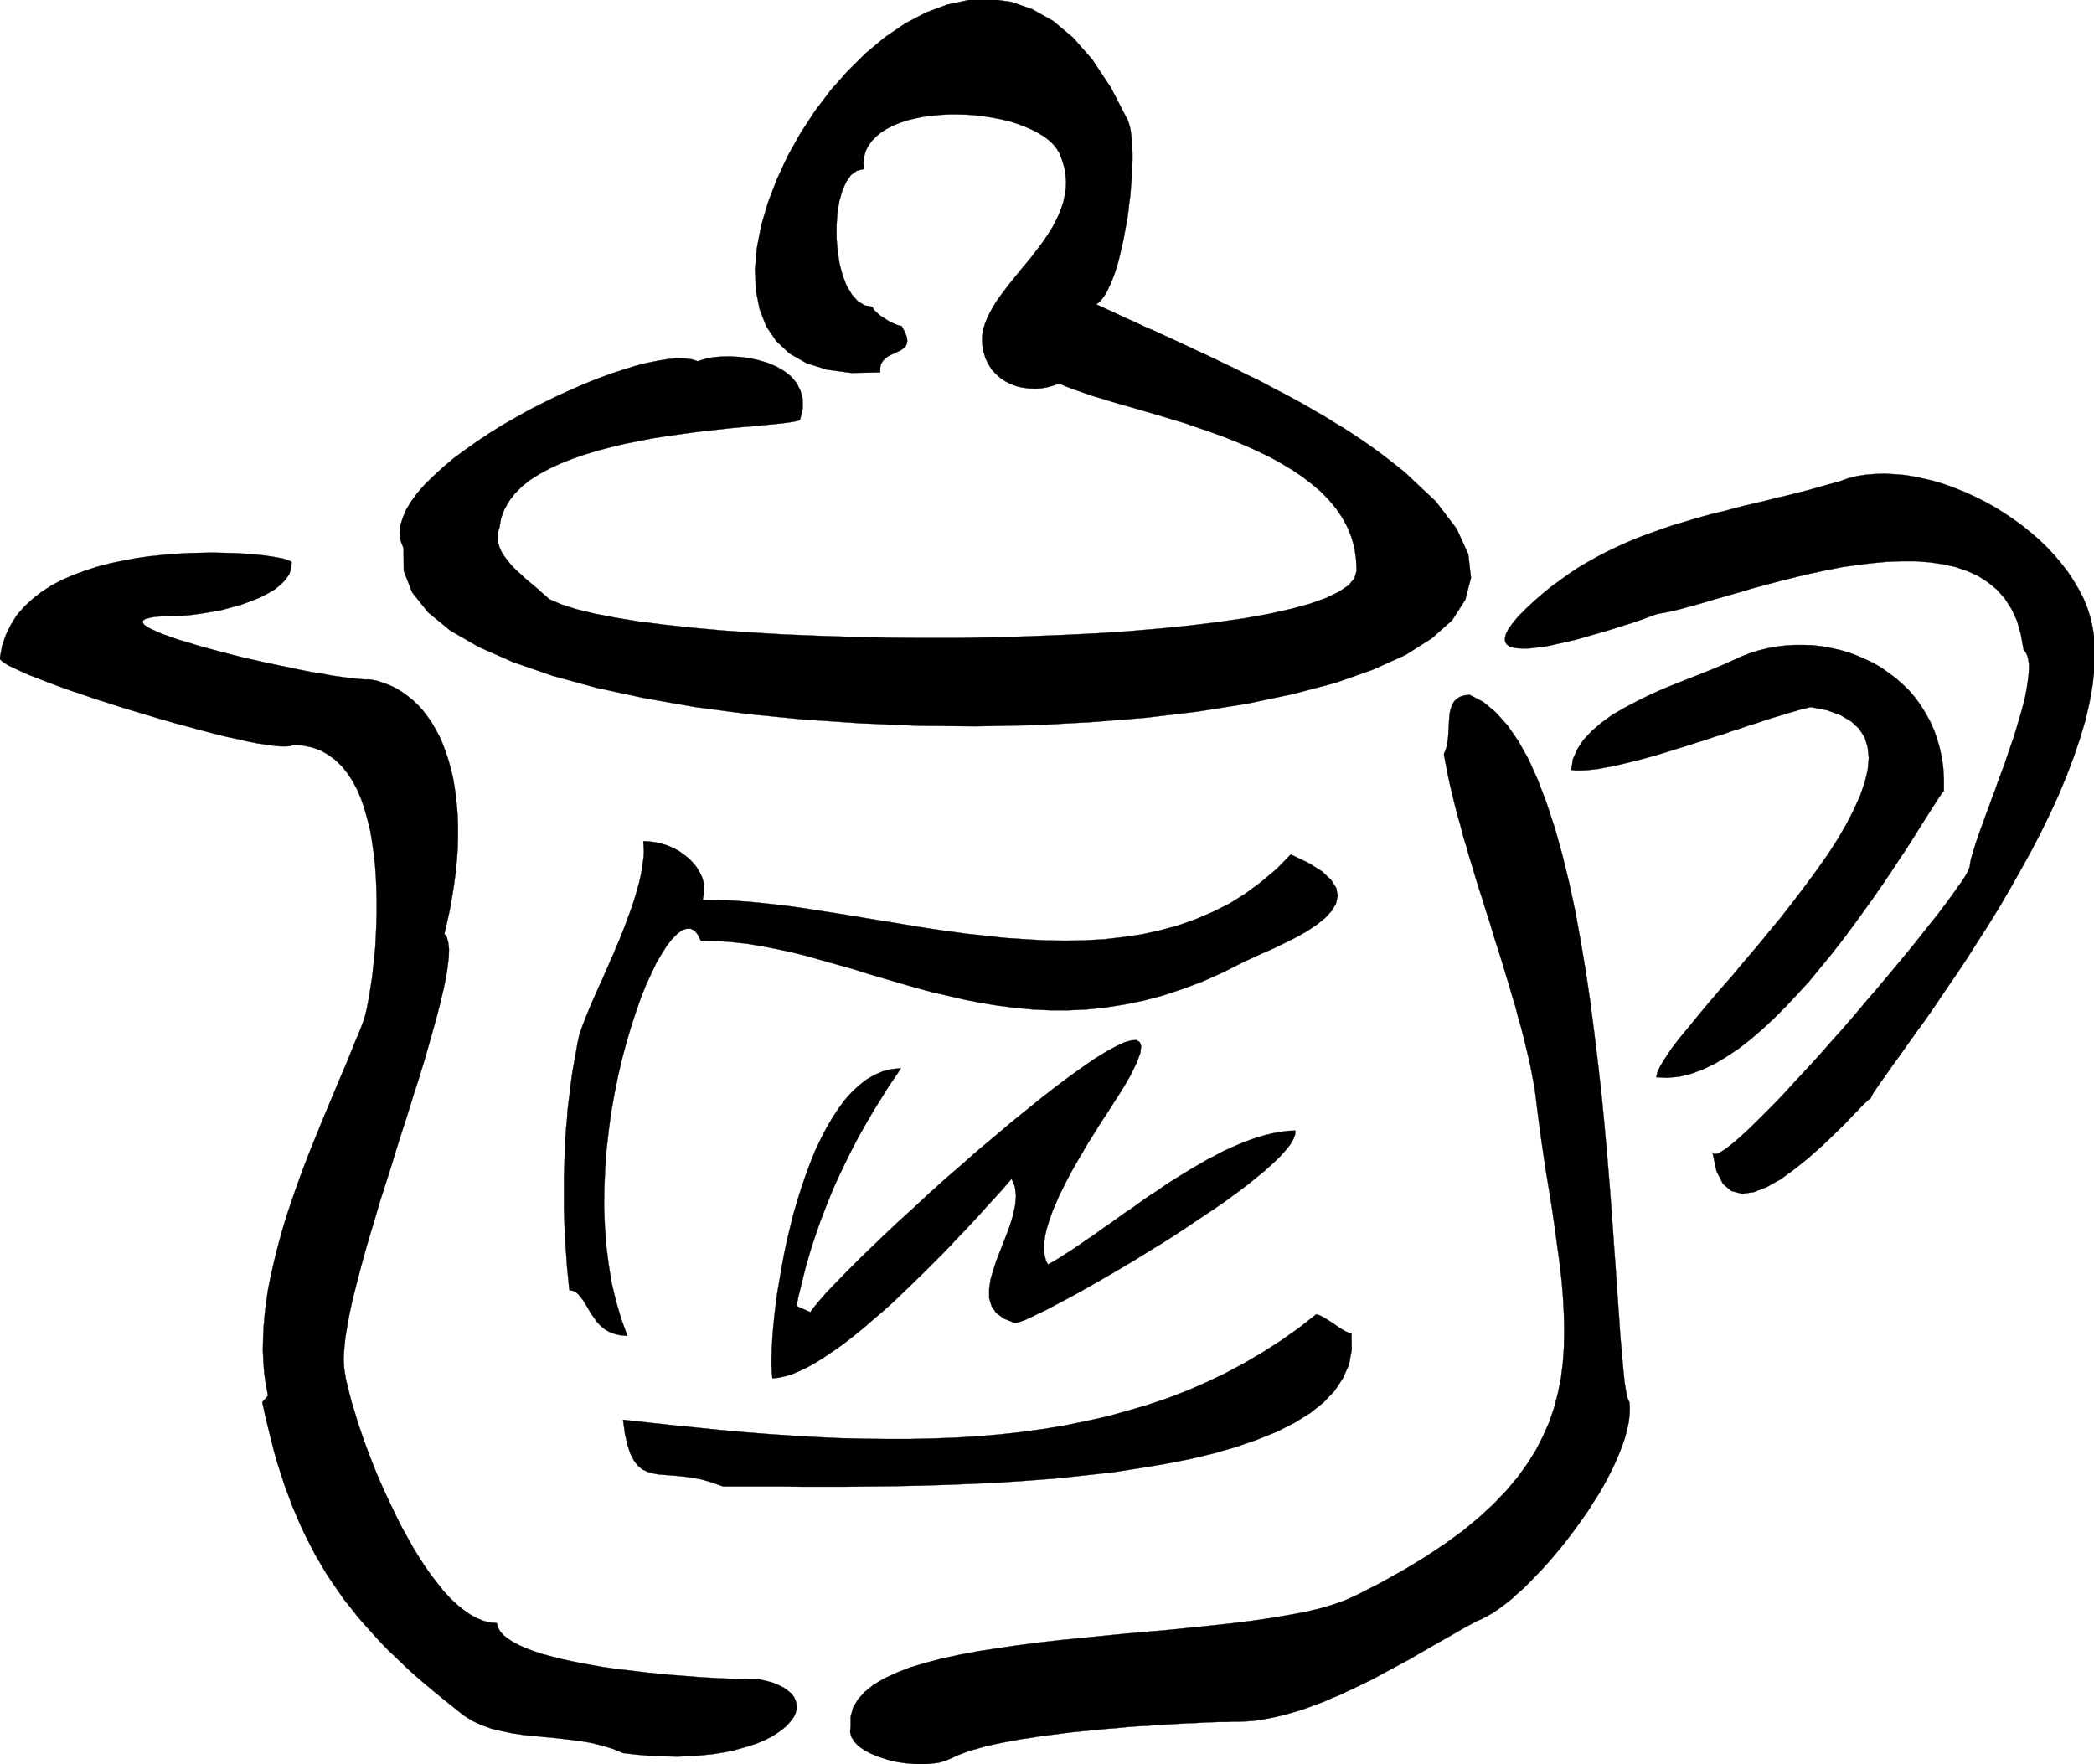
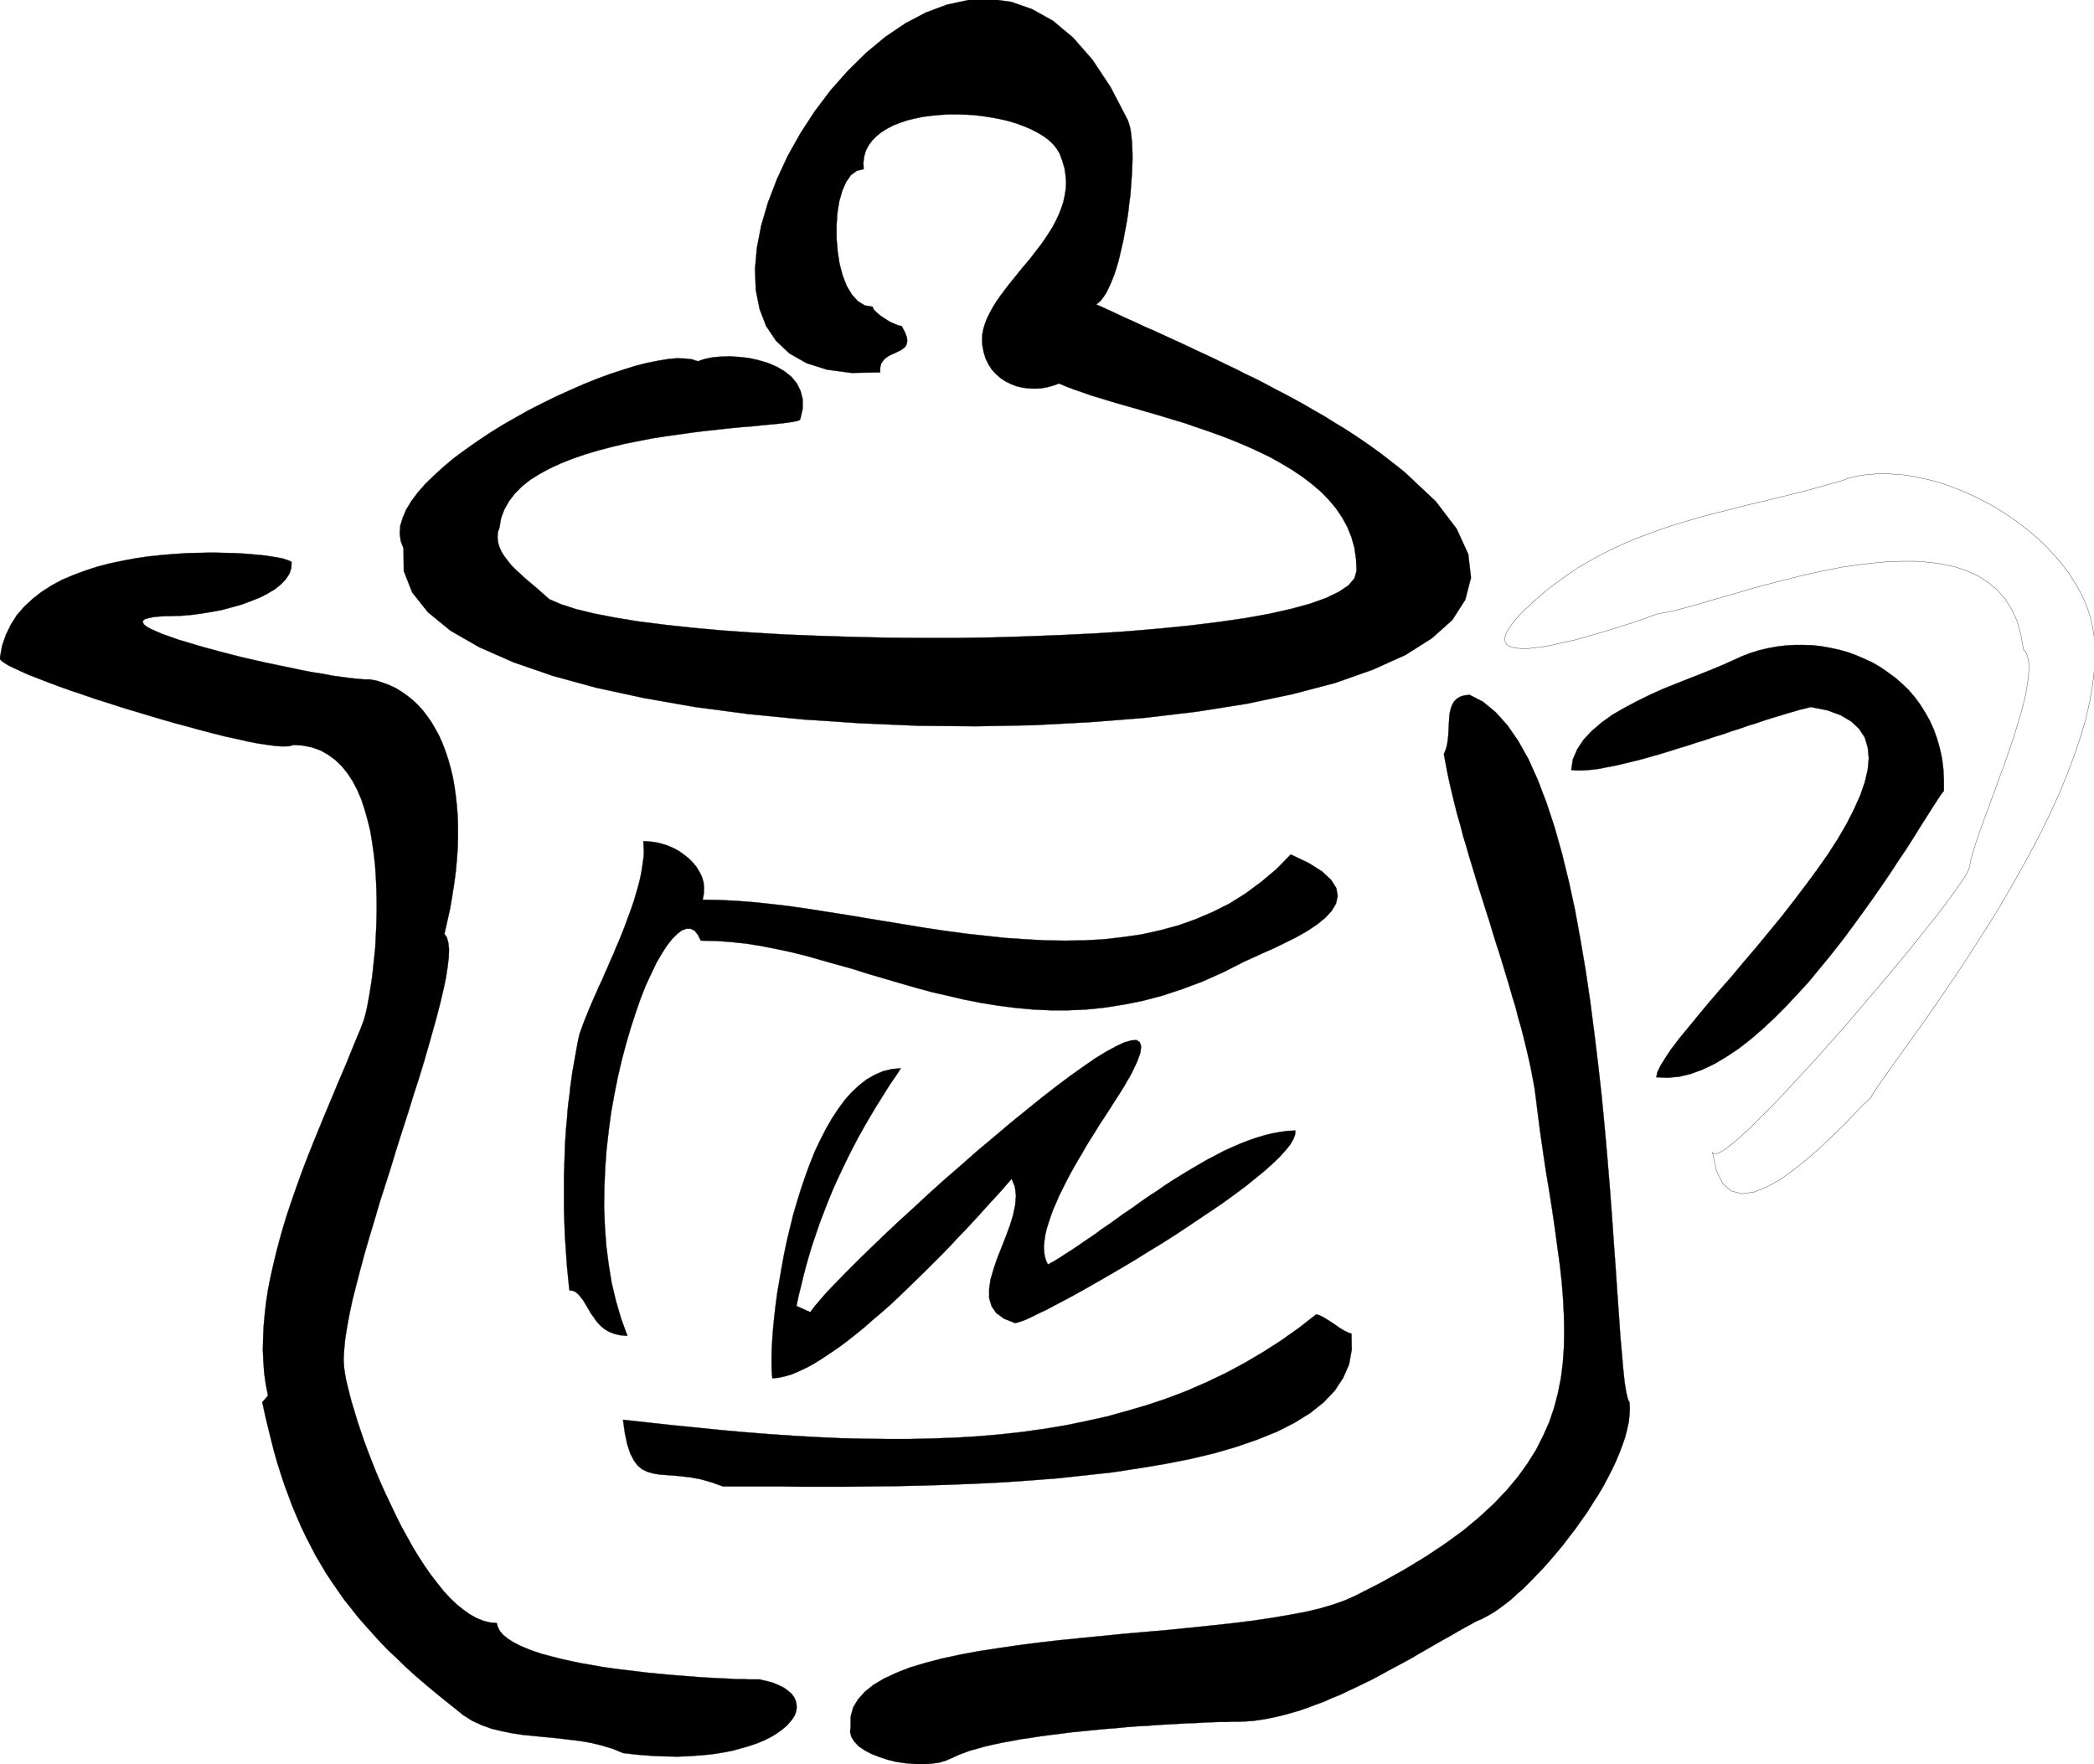
<svg xmlns="http://www.w3.org/2000/svg" fill-rule="evenodd" height="6.51in" preserveAspectRatio="none" stroke-linecap="round" viewBox="0 0 7727 6510" width="7.727in">
  <style>.pen0{stroke:#000;stroke-width:1;stroke-linejoin:round}.brush1{fill:#000}.pen1{stroke:none}</style>
  <path class="pen1 brush1" d="M1365 2507h-20l-25-2-28-3-31-4-35-5-37-7-39-6-41-8-42-9-44-9-43-9-44-10-44-10-43-11-42-11-41-11-39-11-36-11-34-10-31-11-28-10-23-10-20-9-14-8-10-8-4-8 1-6 8-6 15-4 21-4 29-2 37-1 33-1 35-3 37-5 37-6 38-7 37-10 36-10 35-13 33-13 29-15 27-16 22-18 18-19 13-20 7-21 1-22-6-4-11-4-15-5-21-4-24-4-29-4-32-3-35-3-38-2-40-1-43-1-44 1-46 1-47 3-48 4-48 5-48 7-48 9-48 10-46 12-46 15-43 16-42 18-39 21-37 24-33 26-30 28-27 31-22 35-18 37-14 40-8 44-1 5 6 7 11 8 16 10 21 10 26 12 29 13 34 13 36 14 40 15 42 15 45 15 46 16 48 15 49 16 50 15 50 15 50 15 49 14 49 13 47 13 46 12 44 11 42 9 39 9 36 7 33 5 29 4 24 2h20l15-1 10-4 37 2 34 7 31 11 28 16 26 19 24 23 21 26 19 29 17 32 15 35 12 36 11 39 10 40 7 42 6 42 5 43 3 44 2 45 1 44v43l-1 43-2 43-2 41-4 39-4 38-4 36-5 33-5 31-5 28-5 25-5 21-5 18-14 37-16 38-16 39-16 40-17 40-18 42-17 41-18 43-18 43-18 44-18 44-18 45-17 44-17 46-16 45-16 46-15 45-14 46-13 46-12 46-11 46-10 45-9 45-7 46-5 44-4 45-2 44-1 44 2 43 3 42 6 42 8 41-21 24 10 47 11 46 11 44 11 44 12 42 13 41 13 40 15 40 14 38 16 38 16 37 17 36 18 35 18 35 20 34 20 34 22 33 22 32 23 33 25 31 25 32 27 31 28 31 28 31 30 31 32 30 32 31 34 31 35 30 37 31 38 31 39 31 31 25 32 20 35 16 36 13 38 9 39 8 40 6 41 4 41 4 42 4 42 5 42 5 41 7 41 10 40 12 39 16 53 6 52 4 49 2 47 1 45-2 43-3 40-4 38-6 36-7 33-9 31-9 29-10 26-11 24-12 21-13 18-13 16-13 13-14 11-14 8-13 5-14 2-14-1-13-3-13-6-13-9-12-13-11-15-11-18-9-21-9-25-7-27-6h-37l-24-1h-26l-29-2-32-1-34-2-35-2-37-3-39-3-39-3-41-4-41-4-41-5-42-5-41-5-41-6-40-7-40-7-38-8-36-8-35-9-34-9-30-10-29-11-25-11-23-12-20-13-16-13-12-14-8-15-4-15-25-2-24-6-25-10-25-14-24-17-25-20-24-23-24-26-23-29-24-31-23-33-22-34-22-36-21-38-21-38-20-40-19-40-19-40-18-40-17-40-16-40-15-39-14-38-13-38-12-36-10-34-10-32-8-31-7-28-6-25-4-23-3-20-2-31 2-36 4-41 7-44 9-49 11-51 14-55 15-58 16-59 18-62 19-63 19-65 21-65 21-66 20-66 21-66 21-65 20-65 20-62 19-62 17-59 16-57 15-54 13-51 11-47 9-43 6-40 4-34 1-30-3-25-5-18-9-13 11-48 10-46 8-46 7-45 6-45 4-43 3-42 1-41v-40l-1-39-3-38-4-36-5-36-6-34-8-33-9-32-10-30-11-29-12-27-14-26-14-24-16-23-16-21-18-20-19-18-20-16-21-15-21-13-23-11-24-9-24-8-26-5z" />
  <path class="pen0" fill="none" d="M1365 2507h0-20l-25-2-28-3-31-4-35-5-37-7-39-6-41-8-42-9-44-9-43-9-44-10-44-10-43-11-42-11-41-11-39-11-36-11-34-10-31-11-28-10-23-10-20-9-14-8-10-8-4-8 1-6 8-6 15-4 21-4 29-2 37-1h0l33-1 35-3 37-5 37-6 38-7 37-10 36-10 35-13 33-13 29-15 27-16 22-18 18-19 13-20 7-21 1-22h0l-6-4-11-4-15-5-21-4-24-4-29-4-32-3-35-3-38-2-40-1-43-1-44 1-46 1-47 3-48 4-48 5-48 7-48 9-48 10-46 12-46 15-43 16-42 18-39 21-37 24-33 26-30 28-27 31-22 35-18 37-14 40-8 44h0l-1 5 6 7 11 8 16 10 21 10 26 12 29 13 34 13 36 14 40 15 42 15 45 15 46 16 48 15 49 16 50 15 50 15 50 15 49 14 49 13 47 13 46 12 44 11 42 9 39 9 36 7 33 5 29 4 24 2h20l15-1 10-4h0l37 2 34 7 31 11 28 16 26 19 24 23 21 26 19 29 17 32 15 35 12 36 11 39 10 40 7 42 6 42 5 43 3 44 2 45 1 44v43l-1 43-2 43-2 41-4 39-4 38-4 36-5 33-5 31-5 28-5 25-5 21-5 18h0l-14 37-16 38-16 39-16 40-17 40-18 42-17 41-18 43-18 43-18 44-18 44-18 45-17 44-17 46-16 45-16 46-15 45-14 46-13 46-12 46-11 46-10 45-9 45-7 46-5 44-4 45-2 44-1 44 2 43 3 42 6 42 8 41-21 24h0l10 47 11 46 11 44 11 44 12 42 13 41 13 40 15 40 14 38 16 38 16 37 17 36 18 35 18 35 20 34 20 34 22 33 22 32 23 33 25 31 25 32 27 31 28 31 28 31 30 31 32 30 32 31 34 31 35 30 37 31 38 31 39 31h0l31 25 32 20 35 16 36 13 38 9 39 8 40 6 41 4 41 4 42 4 42 5 42 5 41 7 41 10 40 12 39 16h0l53 6 52 4 49 2 47 1 45-2 43-3 40-4 38-6 36-7 33-9 31-9 29-10 26-11 24-12 21-13 18-13 16-13 13-14 11-14 8-13 5-14 2-14-1-13-3-13-6-13-9-12-13-11-15-11-18-9-21-9-25-7-27-6h0-37l-24-1h-26l-29-2-32-1-34-2-35-2-37-3-39-3-39-3-41-4-41-4-41-5-42-5-41-5-41-6-40-7-40-7-38-8-36-8-35-9-34-9-30-10-29-11-25-11-23-12-20-13-16-13-12-14-8-15-4-15h0l-25-2-24-6-25-10-25-14-24-17-25-20-24-23-24-26-23-29-24-31-23-33-22-34-22-36-21-38-21-38-20-40-19-40-19-40-18-40-17-40-16-40-15-39-14-38-13-38-12-36-10-34-10-32-8-31-7-28-6-25-4-23-3-20h0l-2-31 2-36 4-41 7-44 9-49 11-51 14-55 15-58 16-59 18-62 19-63 19-65 21-65 21-66 20-66 21-66 21-65 20-65 20-62 19-62 17-59 16-57 15-54 13-51 11-47 9-43 6-40 4-34 1-30-3-25-5-18-9-13h0l11-48 10-46 8-46 7-45 6-45 4-43 3-42 1-41v-40l-1-39-3-38-4-36-5-36-6-34-8-33-9-32-10-30-11-29-12-27-14-26-14-24-16-23-16-21-18-20-19-18-20-16-21-15-21-13-23-11-24-9-24-8-26-5" />
  <path class="pen1 brush1" d="m2027 2211-16-14-17-15-17-15-18-15-19-16-17-16-18-16-16-16-14-17-13-17-11-17-8-18-5-17-2-18 1-19 6-18 6-35 12-32 17-30 22-29 26-26 30-24 35-22 37-20 41-19 43-17 46-16 47-14 49-13 50-12 50-10 51-10 51-8 50-7 50-7 48-6 47-5 45-5 43-4 39-3 37-4 33-3 30-3 25-3 20-3 16-3 10-3 4-4 9-39v-35l-8-31-14-28-20-24-25-20-29-17-33-14-34-10-36-8-36-4-35-2-34 1-31 3-28 6-24 8-21-7-26-3-30-1-33 3-37 6-40 8-43 11-45 14-46 15-49 18-50 20-50 22-51 23-51 25-51 26-50 28-49 28-48 30-45 30-44 31-42 31-38 32-35 32-32 31-28 32-23 31-19 31-13 31-9 29-2 29 4 28 10 26 1 84 31 79 58 73 83 68 106 61 127 56 145 50 161 44 176 38 188 33 197 26 204 20 210 14 212 9 213 2 212-4 208-11 202-16 194-23 183-29 171-36 156-41 139-49 120-54 98-62 75-67 48-75 21-81-10-87-43-94-77-101-115-108-30-24-31-24-31-24-32-23-33-23-33-22-34-22-35-21-35-22-35-20-36-21-36-20-37-20-37-19-37-20-37-19-38-18-37-19-38-18-37-18-38-18-37-17-38-18-37-17-37-17-37-17-37-16-36-17-36-16-36-17-35-16-35-16 9-6 9-9 9-12 9-13 8-16 8-17 8-19 8-21 7-22 7-23 6-25 6-26 6-26 5-27 5-27 5-28 4-28 3-28 4-28 2-27 2-27 2-27 1-26 1-24v-24l-1-23-1-21-2-19-2-18-3-16-4-14-4-12-64-123-67-101-71-81-74-62-77-43-77-27-79-11-79 4-79 17-78 29-76 40-74 50-71 59-67 66-64 72-58 77-53 81-47 84-40 86-33 86-25 85-16 83-7 79 3 76 14 70 24 63 37 55 49 46 63 36 76 24 90 12 106-2v-17l3-14 7-11 8-9 11-8 11-6 12-5 12-6 11-5 10-7 8-7 5-10 2-12-2-14-7-18-12-22-11-2-15-6-18-8-17-11-17-11-14-12-11-11-4-10-29-5-26-16-22-25-19-32-15-39-11-42-7-46-4-48v-47l3-46 7-43 11-39 14-32 18-26 22-16 25-6-1-24 3-23 6-21 10-19 13-18 16-16 18-15 21-13 23-12 25-10 27-9 29-7 29-6 31-4 31-3 33-2h32l33 1 32 2 32 4 32 5 31 6 30 7 29 9 27 10 26 11 23 12 22 13 19 14 17 16 13 16 11 18 10 27 8 27 4 26 2 25-1 25-4 25-5 24-8 24-9 23-11 23-12 23-14 22-15 23-15 21-17 22-16 21-18 22-17 20-17 21-17 21-16 20-16 21-15 20-14 20-13 21-11 20-10 20-8 20-6 20-4 20-1 21 1 20 5 26 7 23 11 22 12 19 15 16 17 15 18 12 20 10 21 8 21 5 23 3 23 1 23-1 23-4 22-6 22-8 26 11 29 11 32 11 34 12 37 11 39 12 41 12 43 12 44 13 45 13 46 14 47 14 46 16 47 16 47 17 46 18 45 19 44 20 43 21 41 23 40 24 37 25 35 27 33 28 29 30 26 31 23 34 19 35 15 37 11 39 6 42 2 43-8 28-22 26-36 24-48 23-59 21-70 19-80 18-89 16-97 14-105 13-110 11-116 10-121 8-124 6-127 5-130 4-130 2h-131l-130-1-129-3-126-4-124-5-119-7-114-8-109-10-101-11-95-12-86-14-77-15-66-16-56-18-44-19z" />
  <path class="pen0" fill="none" d="M2027 2211h0l-16-14-17-15-17-15-18-15-19-16-17-16-18-16-16-16-14-17-13-17-11-17-8-18-5-17-2-18 1-19 6-18h0l6-35 12-32 17-30 22-29 26-26 30-24 35-22 37-20 41-19 43-17 46-16 47-14 49-13 50-12 50-10 51-10 51-8 50-7 50-7 48-6 47-5 45-5 43-4 39-3 37-4 33-3 30-3 25-3 20-3 16-3 10-3 4-4h0l9-39v-35l-8-31-14-28-20-24-25-20-29-17-33-14-34-10-36-8-36-4-35-2-34 1-31 3-28 6-24 8h0l-21-7-26-3-30-1-33 3-37 6-40 8-43 11-45 14-46 15-49 18-50 20-50 22-51 23-51 25-51 26-50 28-49 28-48 30-45 30-44 31-42 31-38 32-35 32-32 31-28 32-23 31-19 31-13 31-9 29-2 29 4 28 10 26h0l1 84 31 79 58 73 83 68 106 61 127 56 145 50 161 44 176 38 188 33 197 26 204 20 210 14 212 9 213 2 212-4 208-11 202-16 194-23 183-29 171-36 156-41 139-49 120-54 98-62 75-67 48-75 21-81-10-87-43-94-77-101-115-108h0l-30-24-31-24-31-24-32-23-33-23-33-22-34-22-35-21-35-22-35-20-36-21-36-20-37-20-37-19-37-20-37-19-38-18-37-19-38-18-37-18-38-18-37-17-38-18-37-17-37-17-37-17-37-16-36-17-36-16-36-17-35-16-35-16h0l9-6 9-9 9-12 9-13 8-16 8-17 8-19 8-21 7-22 7-23 6-25 6-26 6-26 5-27 5-27 5-28 4-28 3-28 4-28 2-27 2-27 2-27 1-26 1-24v-24l-1-23-1-21-2-19-2-18-3-16-4-14-4-12h0l-64-123-67-101-71-81-74-62-77-43-77-27-79-11-79 4-79 17-78 29-76 40-74 50-71 59-67 66-64 72-58 77-53 81-47 84-40 86-33 86-25 85-16 83-7 79 3 76 14 70 24 63 37 55 49 46 63 36 76 24 90 12 106-2h0v-17l3-14 7-11 8-9 11-8 11-6 12-5 12-6 11-5 10-7 8-7 5-10 2-12-2-14-7-18-12-22h0l-11-2-15-6-18-8-17-11-17-11-14-12-11-11-4-10h0l-29-5-26-16-22-25-19-32-15-39-11-42-7-46-4-48v-47l3-46 7-43 11-39 14-32 18-26 22-16 25-6h0l-1-24 3-23 6-21 10-19 13-18 16-16 18-15 21-13 23-12 25-10 27-9 29-7 29-6 31-4 31-3 33-2h32l33 1 32 2 32 4 32 5 31 6 30 7 29 9 27 10 26 11 23 12 22 13 19 14 17 16 13 16 11 18h0l10 27 8 27 4 26 2 25-1 25-4 25-5 24-8 24-9 23-11 23-12 23-14 22-15 23-15 21-17 22-16 21-18 22-17 20-17 21-17 21-16 20-16 21-15 20-14 20-13 21-11 20-10 20-8 20-6 20-4 20-1 21 1 20h0l5 26 7 23 11 22 12 19 15 16 17 15 18 12 20 10 21 8 21 5 23 3 23 1 23-1 23-4 22-6 22-8h0l26 11 29 11 32 11 34 12 37 11 39 12 41 12 43 12 44 13 45 13 46 14 47 14 46 16 47 16 47 17 46 18 45 19 44 20 43 21 41 23 40 24 37 25 35 27 33 28 29 30 26 31 23 34 19 35 15 37 11 39 6 42 2 43h0l-8 28-22 26-36 24-48 23-59 21-70 19-80 18-89 16-97 14-105 13-110 11-116 10-121 8-124 6-127 5-130 4-130 2h-131l-130-1-129-3-126-4-124-5-119-7-114-8-109-10-101-11-95-12-86-14-77-15-66-16-56-18-44-19" />
  <path class="pen1 brush1" d="m2593 3320 4-22 1-22-2-21-6-20-9-18-11-18-14-17-15-15-18-14-18-13-21-11-21-9-22-7-22-5-23-3-22-1 1 19 1 19-1 20-3 21-3 22-4 22-5 23-6 23-7 24-7 24-8 24-9 25-9 24-9 25-10 25-10 25-11 25-10 25-11 24-10 24-11 24-10 24-11 23-10 23-10 22-9 21-9 21-8 20-8 20-7 18-6 17-6 17-6 27-5 28-5 28-5 28-5 28-4 29-4 29-3 29-4 29-3 29-2 30-3 30-2 29-2 30-1 30-1 30-1 31-1 30v121l1 30 1 30 1 30 2 31 2 30 2 29 2 30 3 30 3 30 3 29 13 2 11 5 10 9 9 11 9 12 9 15 9 15 9 16 11 15 11 16 13 14 15 13 17 10 20 8 22 5 26 2-23-63-19-65-16-67-11-68-9-70-5-70-3-71 1-71 3-71 5-70 8-70 9-68 12-67 13-65 15-64 16-60 17-58 18-55 18-52 19-48 20-43 19-40 20-34 19-30 19-24 19-19 17-13 17-6h15l15 7 12 15 11 22 56 1 56 4 56 6 56 9 56 11 56 12 56 14 56 16 57 16 57 16 57 18 58 17 58 17 59 17 59 16 61 14 60 14 62 12 62 10 63 8 64 6 65 3h66l67-3 68-7 70-11 70-14 72-19 73-24 75-28 76-34 77-39 33-15 37-17 41-18 41-20 42-21 39-22 36-24 31-25 24-26 16-27 6-28-5-29-19-30-33-31-49-31-67-32-53 54-56 47-58 43-59 37-62 31-63 27-65 23-67 18-68 15-69 10-70 8-71 4-72 1-73-1-73-4-74-5-74-8-73-8-74-10-74-11-73-12-73-12-73-12-72-12-70-11-70-11-69-10-67-8-67-7-64-5-63-3-61-1z" />
  <path class="pen0" fill="none" d="M2593 3320h0l4-22 1-22-2-21-6-20-9-18-11-18-14-17-15-15-18-14-18-13-21-11-21-9-22-7-22-5-23-3-22-1h0l1 19 1 19-1 20-3 21-3 22-4 22-5 23-6 23-7 24-7 24-8 24-9 25-9 24-9 25-10 25-10 25-11 25-10 25-11 24-10 24-11 24-10 24-11 23-10 23-10 22-9 21-9 21-8 20-8 20-7 18-6 17-6 17h0l-6 27-5 28-5 28-5 28-5 28-4 29-4 29-3 29-4 29-3 29-2 30-3 30-2 29-2 30-1 30-1 30-1 31-1 30v121l1 30 1 30 1 30 2 31 2 30 2 29 2 30 3 30 3 30 3 29h0l13 2 11 5 10 9 9 11 9 12 9 15 9 15 9 16 11 15 11 16 13 14 15 13 17 10 20 8 22 5 26 2h0l-23-63-19-65-16-67-11-68-9-70-5-70-3-71 1-71 3-71 5-70 8-70 9-68 12-67 13-65 15-64 16-60 17-58 18-55 18-52 19-48 20-43 19-40 20-34 19-30 19-24 19-19 17-13 17-6h15l15 7 12 15 11 22h0l56 1 56 4 56 6 56 9 56 11 56 12 56 14 56 16 57 16 57 16 57 18 58 17 58 17 59 17 59 16 61 14 60 14 62 12 62 10 63 8 64 6 65 3h66l67-3 68-7 70-11 70-14 72-19 73-24 75-28 76-34 77-39h0l33-15 37-17 41-18 41-20 42-21 39-22 36-24 31-25 24-26 16-27 6-28-5-29-19-30-33-31-49-31-67-32h0l-53 54-56 47-58 43-59 37-62 31-63 27-65 23-67 18-68 15-69 10-70 8-71 4-72 1-73-1-73-4-74-5-74-8-73-8-74-10-74-11-73-12-73-12-73-12-72-12-70-11-70-11-69-10-67-8-67-7-64-5-63-3-61-1" />
  <path class="pen1 brush1" d="m2939 4819 8-38 9-36 9-37 9-35 10-35 10-34 11-33 11-32 11-32 12-31 12-31 12-30 12-29 13-29 13-28 13-27 13-27 13-26 13-25 13-25 14-25 13-23 14-24 13-22 13-22 14-22 13-21 13-21 13-20 13-19 13-19 12-19-33 3-33 8-30 13-30 17-28 22-27 25-26 29-24 33-23 35-22 38-21 41-20 42-18 45-17 46-16 47-15 48-14 48-12 49-12 50-10 48-9 49-8 47-8 46-6 45-5 43-4 41-3 38-2 36-1 33v30l1 27 2 22 22-2 23-5 25-7 26-11 28-13 28-15 29-18 30-20 31-21 31-23 32-25 32-26 32-28 33-28 33-29 32-30 32-31 32-31 32-31 31-31 30-30 30-31 28-30 28-29 27-29 25-27 24-27 23-25 21-23 20-22 17-20 16-18 12 29 4 33-3 35-8 38-12 39-15 40-16 41-16 40-13 39-11 38-5 35v33l9 30 17 25 29 21 40 16 7-1 13-4 17-6 22-10 26-13 30-14 34-18 36-19 39-21 41-23 44-25 45-26 46-27 47-28 48-30 48-29 47-30 47-31 46-31 45-30 44-30 41-30 39-29 36-29 33-27 29-26 26-25 22-24 17-21 12-20 7-18 1-15-27 1-29 4-28 5-29 7-30 9-29 10-31 12-30 13-31 14-30 16-31 16-31 18-31 18-31 19-31 19-31 20-30 21-31 20-30 21-29 21-30 20-29 21-28 20-28 19-27 20-27 18-26 18-25 17-25 16-23 15-23 14-22 12-7-14-5-17-2-17-1-19 2-20 3-21 5-22 7-23 8-24 9-25 11-25 11-26 13-26 13-26 14-27 15-27 15-26 16-27 15-26 16-26 16-25 15-25 16-24 15-23 14-22 14-22 13-20 12-19 11-18 9-16 9-15 7-13 20-42 12-33 3-24-5-15-12-8-18 1-26 7-30 14-37 20-41 25-45 31-49 35-52 39-54 42-57 46-59 48-59 50-61 51-60 53-60 52-59 53-57 53-56 51-53 50-50 48-46 45-42 42-38 39-33 34-27 31-21 25-14 19-51-23z" />
  <path class="pen0" fill="none" d="M2939 4819h0l8-38 9-36 9-37 9-35 10-35 10-34 11-33 11-32 11-32 12-31 12-31 12-30 12-29 13-29 13-28 13-27 13-27 13-26 13-25 13-25 14-25 13-23 14-24 13-22 13-22 14-22 13-21 13-21 13-20 13-19 13-19 12-19h0l-33 3-33 8-30 13-30 17-28 22-27 25-26 29-24 33-23 35-22 38-21 41-20 42-18 45-17 46-16 47-15 48-14 48-12 49-12 50-10 48-9 49-8 47-8 46-6 45-5 43-4 41-3 38-2 36-1 33v30l1 27 2 22h0l22-2 23-5 25-7 26-11 28-13 28-15 29-18 30-20 31-21 31-23 32-25 32-26 32-28 33-28 33-29 32-30 32-31 32-31 32-31 31-31 30-30 30-31 28-30 28-29 27-29 25-27 24-27 23-25 21-23 20-22 17-20 16-18h0l12 29 4 33-3 35-8 38-12 39-15 40-16 41-16 40-13 39-11 38-5 35v33l9 30 17 25 29 21 40 16h0l7-1 13-4 17-6 22-10 26-13 30-14 34-18 36-19 39-21 41-23 44-25 45-26 46-27 47-28 48-30 48-29 47-30 47-31 46-31 45-30 44-30 41-30 39-29 36-29 33-27 29-26 26-25 22-24 17-21 12-20 7-18 1-15h0l-27 1-29 4-28 5-29 7-30 9-29 10-31 12-30 13-31 14-30 16-31 16-31 18-31 18-31 19-31 19-31 20-30 21-31 20-30 21-29 21-30 20-29 21-28 20-28 19-27 20-27 18-26 18-25 17-25 16-23 15-23 14-22 12h0l-7-14-5-17-2-17-1-19 2-20 3-21 5-22 7-23 8-24 9-25 11-25 11-26 13-26 13-26 14-27 15-27 15-26 16-27 15-26 16-26 16-25 15-25 16-24 15-23 14-22 14-22 13-20 12-19 11-18 9-16 9-15 7-13h0l20-42 12-33 3-24-5-15-12-8-18 1-26 7-30 14-37 20-41 25-45 31-49 35-52 39-54 42-57 46-59 48-59 50-61 51-60 53-60 52-59 53-57 53-56 51-53 50-50 48-46 45-42 42-38 39-33 34-27 31-21 25-14 19-51-23" />
  <path class="pen1 brush1" d="m2299 5239 7 51 9 41 11 33 13 25 14 19 17 14 19 9 21 6 23 4 26 2 28 2 31 3 33 4 37 7 38 11 42 15h217l73 1h162l89-1 92-1 96-2 99-3 100-4 102-5 102-7 103-8 102-11 100-11 98-15 96-16 92-18 88-21 83-24 78-27 72-29 65-33 58-36 49-39 41-43 31-47 22-50 10-55-1-59-11-3-16-8-18-11-20-14-20-13-18-11-16-8-11-3-64 50-65 46-67 43-68 40-69 37-71 34-71 31-73 28-74 25-75 22-76 21-77 17-78 16-79 13-79 11-81 9-82 7-82 5-84 3-84 2h-85l-85-1-87-2-86-4-88-5-88-6-89-7-89-8-90-9-90-9-91-10-91-10z" />
  <path class="pen0" fill="none" d="M2299 5239h0l7 51 9 41 11 33 13 25 14 19 17 14 19 9 21 6 23 4 26 2 28 2 31 3 33 4 37 7 38 11 42 15h217l73 1h162l89-1 92-1 96-2 99-3 100-4 102-5 102-7 103-8 102-11 100-11 98-15 96-16 92-18 88-21 83-24 78-27 72-29 65-33 58-36 49-39 41-43 31-47 22-50 10-55-1-59h0l-11-3-16-8-18-11-20-14-20-13-18-11-16-8-11-3h0l-64 50-65 46-67 43-68 40-69 37-71 34-71 31-73 28-74 25-75 22-76 21-77 17-78 16-79 13-79 11-81 9-82 7-82 5-84 3-84 2h-85l-85-1-87-2-86-4-88-5-88-6-89-7-89-8-90-9-90-9-91-10-91-10" />
-   <path class="pen1 brush1" d="m4570 6353 27-1 28-2 28-4 29-5 28-6 29-7 29-8 30-9 29-10 29-11 30-11 29-13 30-12 29-14 30-14 29-14 29-14 28-15 29-16 28-15 28-15 28-15 27-16 26-15 26-15 26-15 25-14 25-14 24-14 23-13 22-12 22-12 19-8 19-10 21-12 21-14 23-17 23-18 23-21 24-21 24-24 24-25 25-26 24-27 24-28 24-29 23-30 23-30 22-31 22-31 20-32 20-31 19-32 17-32 16-31 14-30 13-31 11-29 10-29 7-28 6-27 3-26 1-24-1-23-6-12-6-25-6-37-5-47-5-58-6-67-5-75-6-83-6-90-7-96-7-101-8-106-9-109-10-113-11-114-13-116-14-115-15-116-17-115-19-112-20-110-23-106-25-102-27-96-30-91-32-84-34-76-38-68-40-58-44-49-46-38-50-26-19 2-16 5-12 7-10 10-7 12-5 13-4 16-2 16-1 17-1 18-1 18-1 18-2 18-3 18-5 16-6 15 7 37 7 37 8 37 9 38 9 37 10 39 11 38 10 39 12 39 11 39 12 39 12 40 12 39 13 40 12 39 13 40 12 40 12 39 13 40 12 39 12 40 12 39 11 39 12 39 10 39 11 38 10 39 9 37 9 38 8 37 7 37 7 37 10 80 10 78 11 76 11 74 12 72 11 70 10 69 9 67 9 65 7 63 5 63 3 60 1 60-1 58-4 57-7 56-11 55-14 54-18 53-23 52-26 51-32 51-36 50-42 50-47 49-53 49-59 49-66 48-72 48-79 48-86 48-94 48-38 17-45 16-51 15-56 13-60 11-65 11-69 10-72 9-74 8-77 8-79 8-80 7-81 7-81 8-81 8-80 8-79 9-77 10-75 11-72 11-69 13-65 14-61 16-57 17-51 20-45 21-39 23-32 26-25 28-18 30-9 34v36l-2 20 5 19 11 17 16 17 22 15 25 13 28 11 30 10 32 8 33 5 34 3 32 1 32-2 29-4 26-8 23-10 19-9 21-8 24-9 26-7 28-8 30-7 33-7 33-6 36-7 36-5 38-6 38-5 40-5 39-5 41-4 40-4 41-4 40-3 40-4 40-3 39-2 38-3 37-2 36-2 34-2 33-1 31-2 30-1 27-1h25l22-1h20z" />
+   <path class="pen1 brush1" d="m4570 6353 27-1 28-2 28-4 29-5 28-6 29-7 29-8 30-9 29-10 29-11 30-11 29-13 30-12 29-14 30-14 29-14 29-14 28-15 29-16 28-15 28-15 28-15 27-16 26-15 26-15 26-15 25-14 25-14 24-14 23-13 22-12 22-12 19-8 19-10 21-12 21-14 23-17 23-18 23-21 24-21 24-24 24-25 25-26 24-27 24-28 24-29 23-30 23-30 22-31 22-31 20-32 20-31 19-32 17-32 16-31 14-30 13-31 11-29 10-29 7-28 6-27 3-26 1-24-1-23-6-12-6-25-6-37-5-47-5-58-6-67-5-75-6-83-6-90-7-96-7-101-8-106-9-109-10-113-11-114-13-116-14-115-15-116-17-115-19-112-20-110-23-106-25-102-27-96-30-91-32-84-34-76-38-68-40-58-44-49-46-38-50-26-19 2-16 5-12 7-10 10-7 12-5 13-4 16-2 16-1 17-1 18-1 18-1 18-2 18-3 18-5 16-6 15 7 37 7 37 8 37 9 38 9 37 10 39 11 38 10 39 12 39 11 39 12 39 12 40 12 39 13 40 12 39 13 40 12 40 12 39 13 40 12 39 12 40 12 39 11 39 12 39 10 39 11 38 10 39 9 37 9 38 8 37 7 37 7 37 10 80 10 78 11 76 11 74 12 72 11 70 10 69 9 67 9 65 7 63 5 63 3 60 1 60-1 58-4 57-7 56-11 55-14 54-18 53-23 52-26 51-32 51-36 50-42 50-47 49-53 49-59 49-66 48-72 48-79 48-86 48-94 48-38 17-45 16-51 15-56 13-60 11-65 11-69 10-72 9-74 8-77 8-79 8-80 7-81 7-81 8-81 8-80 8-79 9-77 10-75 11-72 11-69 13-65 14-61 16-57 17-51 20-45 21-39 23-32 26-25 28-18 30-9 34v36l-2 20 5 19 11 17 16 17 22 15 25 13 28 11 30 10 32 8 33 5 34 3 32 1 32-2 29-4 26-8 23-10 19-9 21-8 24-9 26-7 28-8 30-7 33-7 33-6 36-7 36-5 38-6 38-5 40-5 39-5 41-4 40-4 41-4 40-3 40-4 40-3 39-2 38-3 37-2 36-2 34-2 33-1 31-2 30-1 27-1h25l22-1z" />
  <path class="pen0" fill="none" d="M4570 6353h0l27-1 28-2 28-4 29-5 28-6 29-7 29-8 30-9 29-10 29-11 30-11 29-13 30-12 29-14 30-14 29-14 29-14 28-15 29-16 28-15 28-15 28-15 27-16 26-15 26-15 26-15 25-14 25-14 24-14 23-13 22-12 22-12h0l19-8 19-10 21-12 21-14 23-17 23-18 23-21 24-21 24-24 24-25 25-26 24-27 24-28 24-29 23-30 23-30 22-31 22-31 20-32 20-31 19-32 17-32 16-31 14-30 13-31 11-29 10-29 7-28 6-27 3-26 1-24-1-23h0l-6-12-6-25-6-37-5-47-5-58-6-67-5-75-6-83-6-90-7-96-7-101-8-106-9-109-10-113-11-114-13-116-14-115-15-116-17-115-19-112-20-110-23-106-25-102-27-96-30-91-32-84-34-76-38-68-40-58-44-49-46-38-50-26h0l-19 2-16 5-12 7-10 10-7 12-5 13-4 16-2 16-1 17-1 18-1 18-1 18-2 18-3 18-5 16-6 15h0l7 37 7 37 8 37 9 38 9 37 10 39 11 38 10 39 12 39 11 39 12 39 12 40 12 39 13 40 12 39 13 40 12 40 12 39 13 40 12 39 12 40 12 39 11 39 12 39 10 39 11 38 10 39 9 37 9 38 8 37 7 37 7 37h0l10 80 10 78 11 76 11 74 12 72 11 70 10 69 9 67 9 65 7 63 5 63 3 60 1 60-1 58-4 57-7 56-11 55-14 54-18 53-23 52-26 51-32 51-36 50-42 50-47 49-53 49-59 49-66 48-72 48-79 48-86 48-94 48h0l-38 17-45 16-51 15-56 13-60 11-65 11-69 10-72 9-74 8-77 8-79 8-80 7-81 7-81 8-81 8-80 8-79 9-77 10-75 11-72 11-69 13-65 14-61 16-57 17-51 20-45 21-39 23-32 26-25 28-18 30-9 34v36h0l-2 20 5 19 11 17 16 17 22 15 25 13 28 11 30 10 32 8 33 5 34 3 32 1 32-2 29-4 26-8 23-10h0l19-9 21-8 24-9 26-7 28-8 30-7 33-7 33-6 36-7 36-5 38-6 38-5 40-5 39-5 41-4 40-4 41-4 40-3 40-4 40-3 39-2 38-3 37-2 36-2 34-2 33-1 31-2 30-1 27-1h25l22-1h20" />
-   <path class="pen1 brush1" d="m6789 1776-40 11-39 11-39 11-40 10-39 10-39 9-39 10-38 9-39 9-38 10-38 10-38 9-37 10-38 11-37 11-37 11-36 12-36 13-36 13-36 14-35 15-35 16-35 17-34 18-34 19-34 20-33 22-32 23-33 24-32 26-31 27-31 29-28 28-21 25-15 21-10 19-4 15 1 13 5 10 9 7 13 5 17 3 20 1h22l25-3 27-3 29-5 30-7 31-7 31-7 32-9 31-9 32-9 30-9 29-9 28-9 26-8 23-8 21-7 18-7 14-5 11-4 7-2 2-1 24-4 29-6 33-8 36-10 40-11 43-13 46-13 49-14 50-15 52-14 54-14 55-14 56-13 56-12 56-11 57-8 56-7 55-5 53-2h53l51 4 48 7 46 10 44 15 40 18 37 24 33 27 29 33 25 39 20 43 14 50 10 56 8 10 6 13 4 16 2 17v20l-2 22-3 24-4 25-5 27-7 28-8 30-9 30-9 31-10 32-11 32-11 32-11 33-12 32-12 32-11 32-12 31-11 31-11 29-10 28-10 27-9 26-8 23-7 23-6 20-5 17-3 16-2 13-4 11-8 16-13 21-18 25-21 30-25 34-28 37-32 40-34 43-36 45-39 47-40 48-41 49-43 50-43 51-43 50-44 49-43 49-43 47-42 45-40 44-39 41-37 37-35 35-32 31-30 27-26 22-22 17-19 12-14 6h-10l-5-6 15 70 24 47 31 26 39 10 44-6 48-19 50-28 51-37 51-41 50-44 46-44 42-41 35-37 29-30 20-19 10-7 2-7 7-12 12-18 16-23 20-28 23-33 27-37 29-41 32-45 35-48 36-52 37-55 39-57 40-60 40-63 41-64 40-65 39-67 39-69 38-69 36-69 34-70 32-70 29-70 26-69 23-68 20-67 15-66 11-64 7-62 2-60-4-58-6-35-8-35-11-34-14-34-17-33-19-32-21-32-24-31-25-30-27-29-29-28-30-26-32-26-33-24-34-23-35-22-36-20-36-18-37-17-37-15-38-14-38-12-38-9-37-8-37-6-37-3-36-2-35 1-35 3-33 5-32 8-31 11z" />
  <path class="pen0" fill="none" d="M6789 1776h0l-40 11-39 11-39 11-40 10-39 10-39 9-39 10-38 9-39 9-38 10-38 10-38 9-37 10-38 11-37 11-37 11-36 12-36 13-36 13-36 14-35 15-35 16-35 17-34 18-34 19-34 20-33 22-32 23-33 24-32 26-31 27-31 29h0l-28 28-21 25-15 21-10 19-4 15 1 13 5 10 9 7 13 5 17 3 20 1h22l25-3 27-3 29-5 30-7 31-7 31-7 32-9 31-9 32-9 30-9 29-9 28-9 26-8 23-8 21-7 18-7 14-5 11-4 7-2 2-1h0l24-4 29-6 33-8 36-10 40-11 43-13 46-13 49-14 50-15 52-14 54-14 55-14 56-13 56-12 56-11 57-8 56-7 55-5 53-2h53l51 4 48 7 46 10 44 15 40 18 37 24 33 27 29 33 25 39 20 43 14 50 10 56h0l8 10 6 13 4 16 2 17v20l-2 22-3 24-4 25-5 27-7 28-8 30-9 30-9 31-10 32-11 32-11 32-11 33-12 32-12 32-11 32-12 31-11 31-11 29-10 28-10 27-9 26-8 23-7 23-6 20-5 17-3 16-2 13h0l-4 11-8 16-13 21-18 25-21 30-25 34-28 37-32 40-34 43-36 45-39 47-40 48-41 49-43 50-43 51-43 50-44 49-43 49-43 47-42 45-40 44-39 41-37 37-35 35-32 31-30 27-26 22-22 17-19 12-14 6h-10l-5-6h0l15 70 24 47 31 26 39 10 44-6 48-19 50-28 51-37 51-41 50-44 46-44 42-41 35-37 29-30 20-19 10-7h0l2-7 7-12 12-18 16-23 20-28 23-33 27-37 29-41 32-45 35-48 36-52 37-55 39-57 40-60 40-63 41-64 40-65 39-67 39-69 38-69 36-69 34-70 32-70 29-70 26-69 23-68 20-67 15-66 11-64 7-62 2-60-4-58h0l-6-35-8-35-11-34-14-34-17-33-19-32-21-32-24-31-25-30-27-29-29-28-30-26-32-26-33-24-34-23-35-22-36-20-36-18-37-17-37-15-38-14-38-12-38-9-37-8-37-6-37-3-36-2-35 1-35 3-33 5-32 8-31 11" />
  <path class="pen1 brush1" d="m6396 2436-33 15-38 16-42 17-46 18-48 19-50 20-49 22-49 24-47 25-45 26-40 29-36 31-30 32-23 35-16 37-6 39 17 2h19l20-1 22-2 24-3 25-5 27-5 27-6 29-7 29-7 31-8 31-9 32-9 32-10 32-10 33-10 33-11 33-10 32-11 33-10 31-11 32-10 31-11 30-9 29-10 28-9 27-8 26-8 25-7 23-7 21-5 20-5 61 12 49 18 39 23 29 27 21 32 11 37 4 39-4 44-11 46-17 49-23 51-27 53-32 55-36 56-40 57-42 57-44 58-45 58-47 57-46 56-47 55-45 54-45 51-42 49-39 47-36 44-33 40-28 37-22 33-18 29-11 23-4 19 41 2 43-4 42-10 44-16 44-21 44-26 45-30 44-34 44-38 44-41 44-44 43-46 43-47 41-50 41-50 40-51 38-51 37-51 36-50 34-49 32-47 30-46 29-43 26-41 23-37 21-33 19-30 16-25 13-20 10-15 7-9 3-3v-42l-2-40-5-39-8-37-10-35-12-34-15-33-17-30-18-29-20-27-22-26-24-23-25-22-27-20-27-19-29-17-30-14-30-13-32-12-32-9-32-7-33-6-34-4-33-1h-34l-33 2-33 4-33 6-33 8-32 10-31 12-31 14z" />
  <path class="pen0" fill="none" d="M6396 2436h0l-33 15-38 16-42 17-46 18-48 19-50 20-49 22-49 24-47 25-45 26-40 29-36 31-30 32-23 35-16 37-6 39h0l17 2h19l20-1 22-2 24-3 25-5 27-5 27-6 29-7 29-7 31-8 31-9 32-9 32-10 32-10 33-10 33-11 33-10 32-11 33-10 31-11 32-10 31-11 30-9 29-10 28-9 27-8 26-8 25-7 23-7 21-5 20-5h0l61 12 49 18 39 23 29 27 21 32 11 37 4 39-4 44-11 46-17 49-23 51-27 53-32 55-36 56-40 57-42 57-44 58-45 58-47 57-46 56-47 55-45 54-45 51-42 49-39 47-36 44-33 40-28 37-22 33-18 29-11 23-4 19h0l41 2 43-4 42-10 44-16 44-21 44-26 45-30 44-34 44-38 44-41 44-44 43-46 43-47 41-50 41-50 40-51 38-51 37-51 36-50 34-49 32-47 30-46 29-43 26-41 23-37 21-33 19-30 16-25 13-20 10-15 7-9 3-3h0v-42l-2-40-5-39-8-37-10-35-12-34-15-33-17-30-18-29-20-27-22-26-24-23-25-22-27-20-27-19-29-17-30-14-30-13-32-12-32-9-32-7-33-6-34-4-33-1h-34l-33 2-33 4-33 6-33 8-32 10-31 12-31 14" />
</svg>